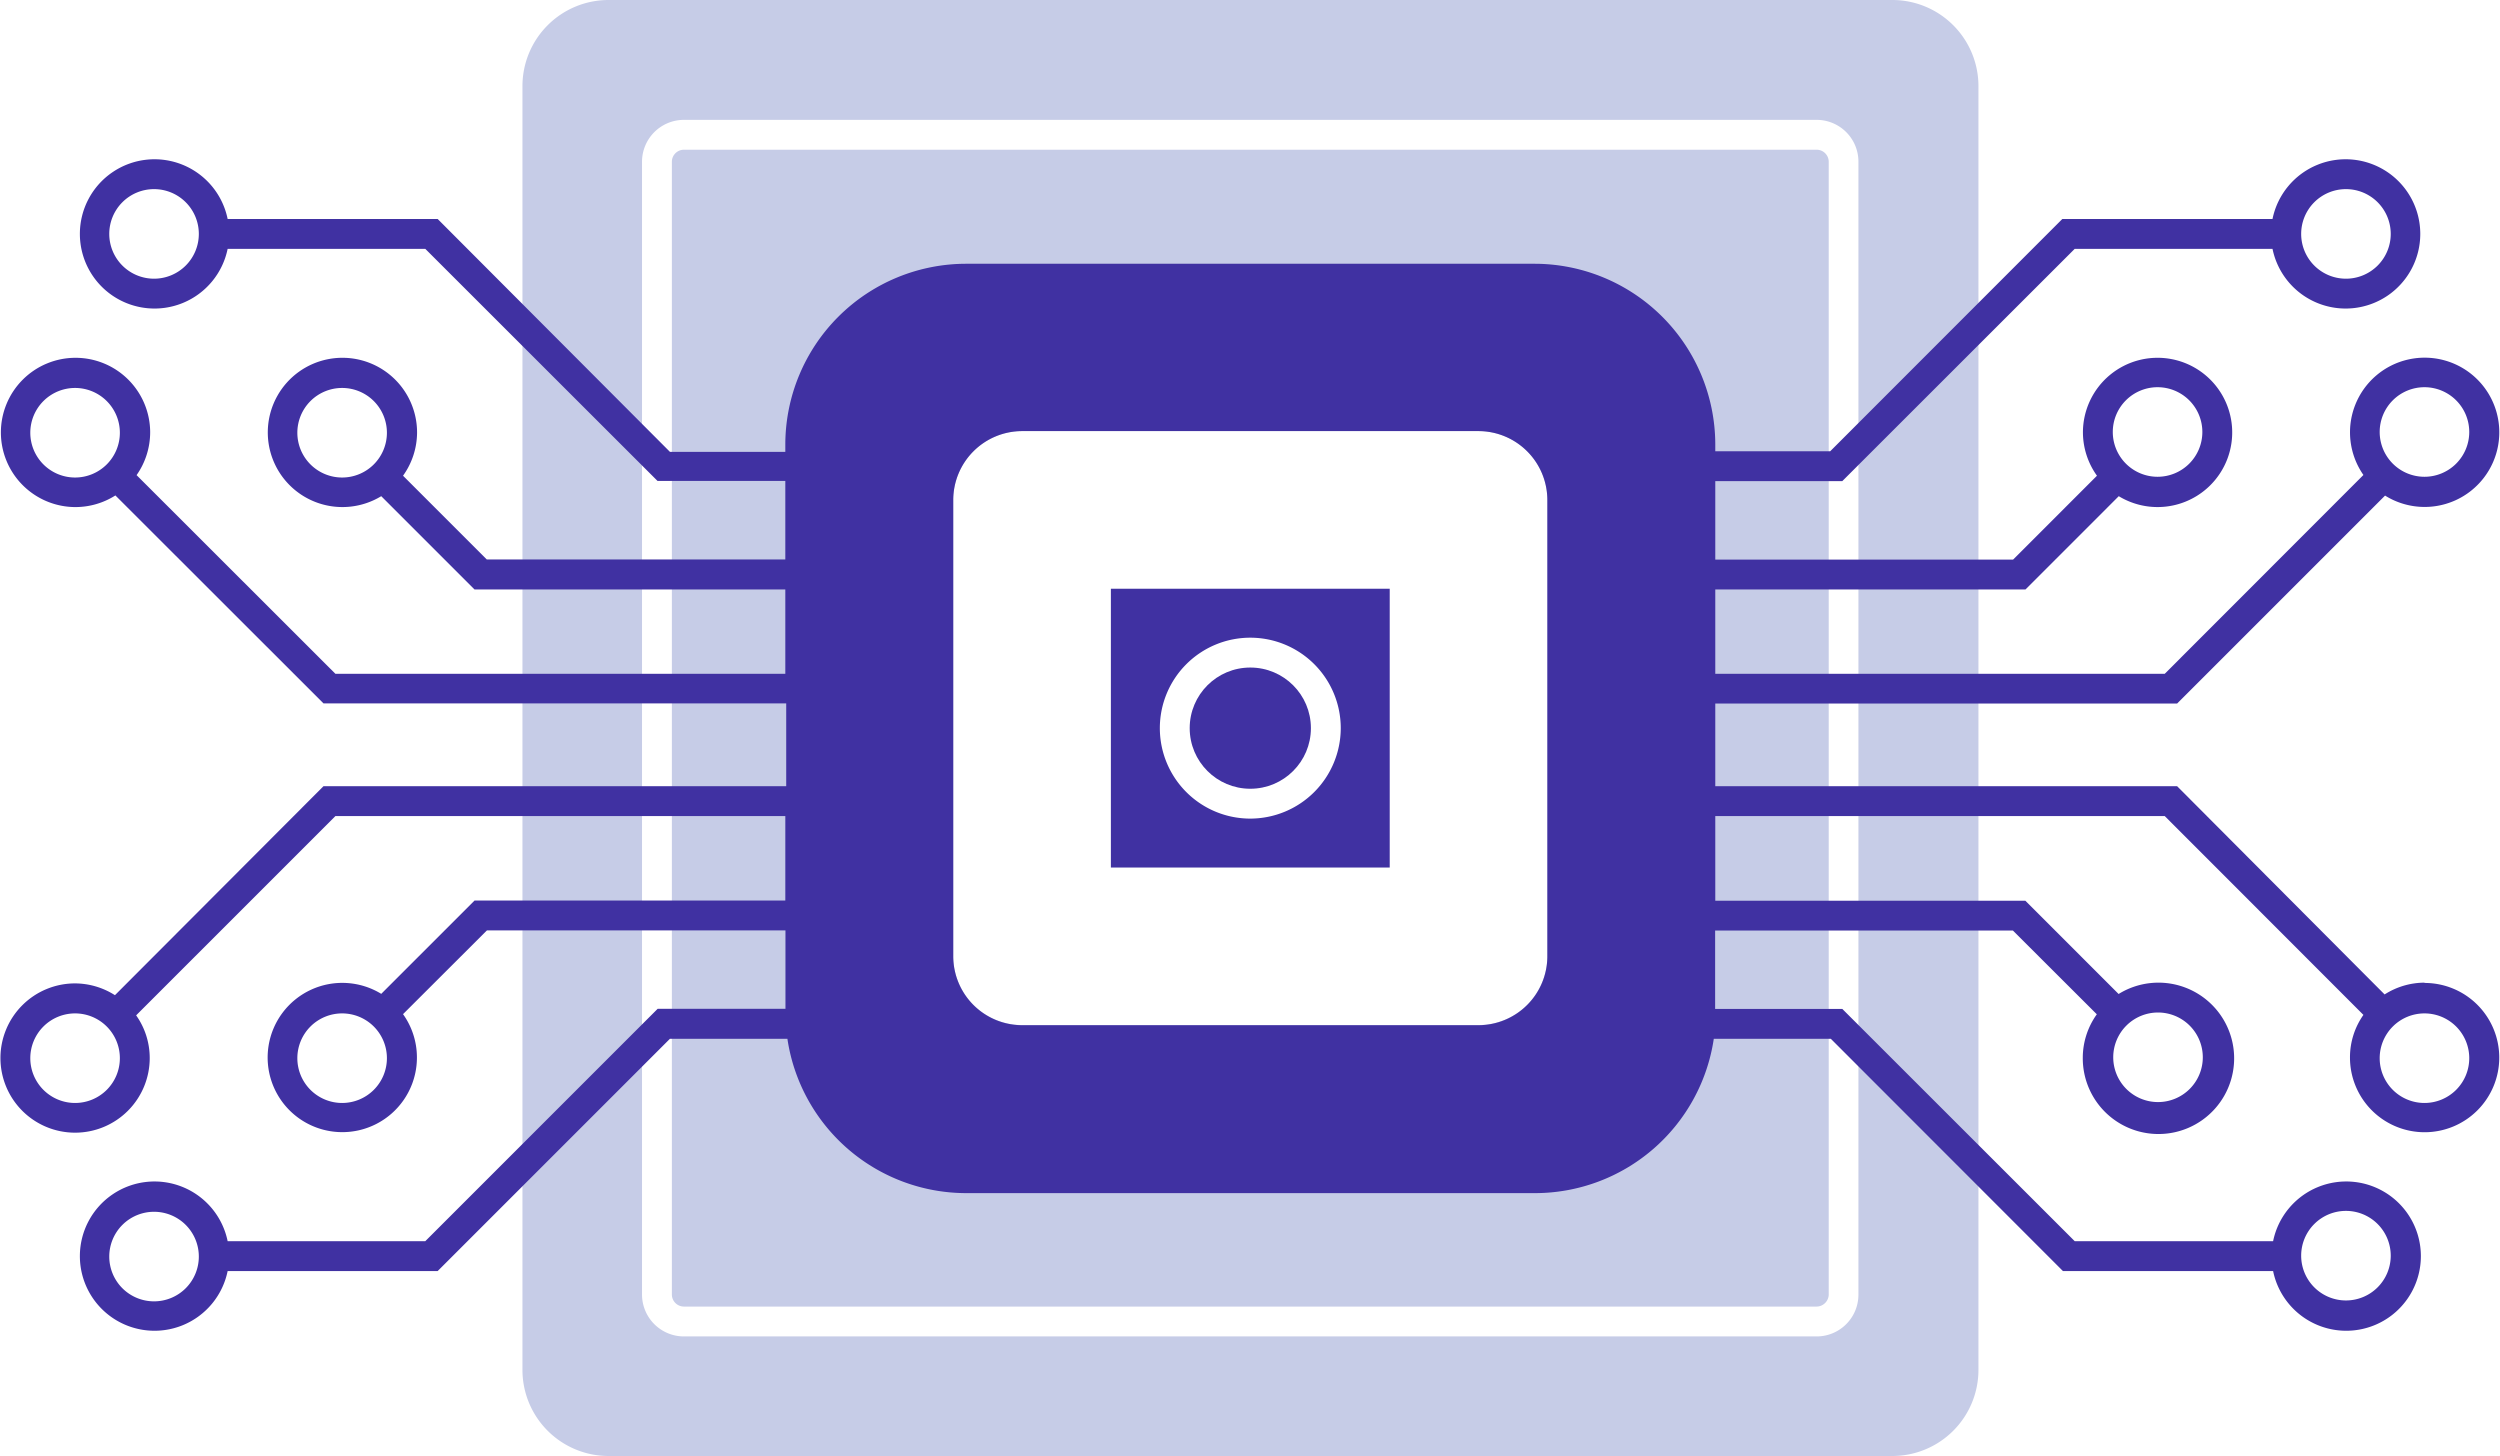
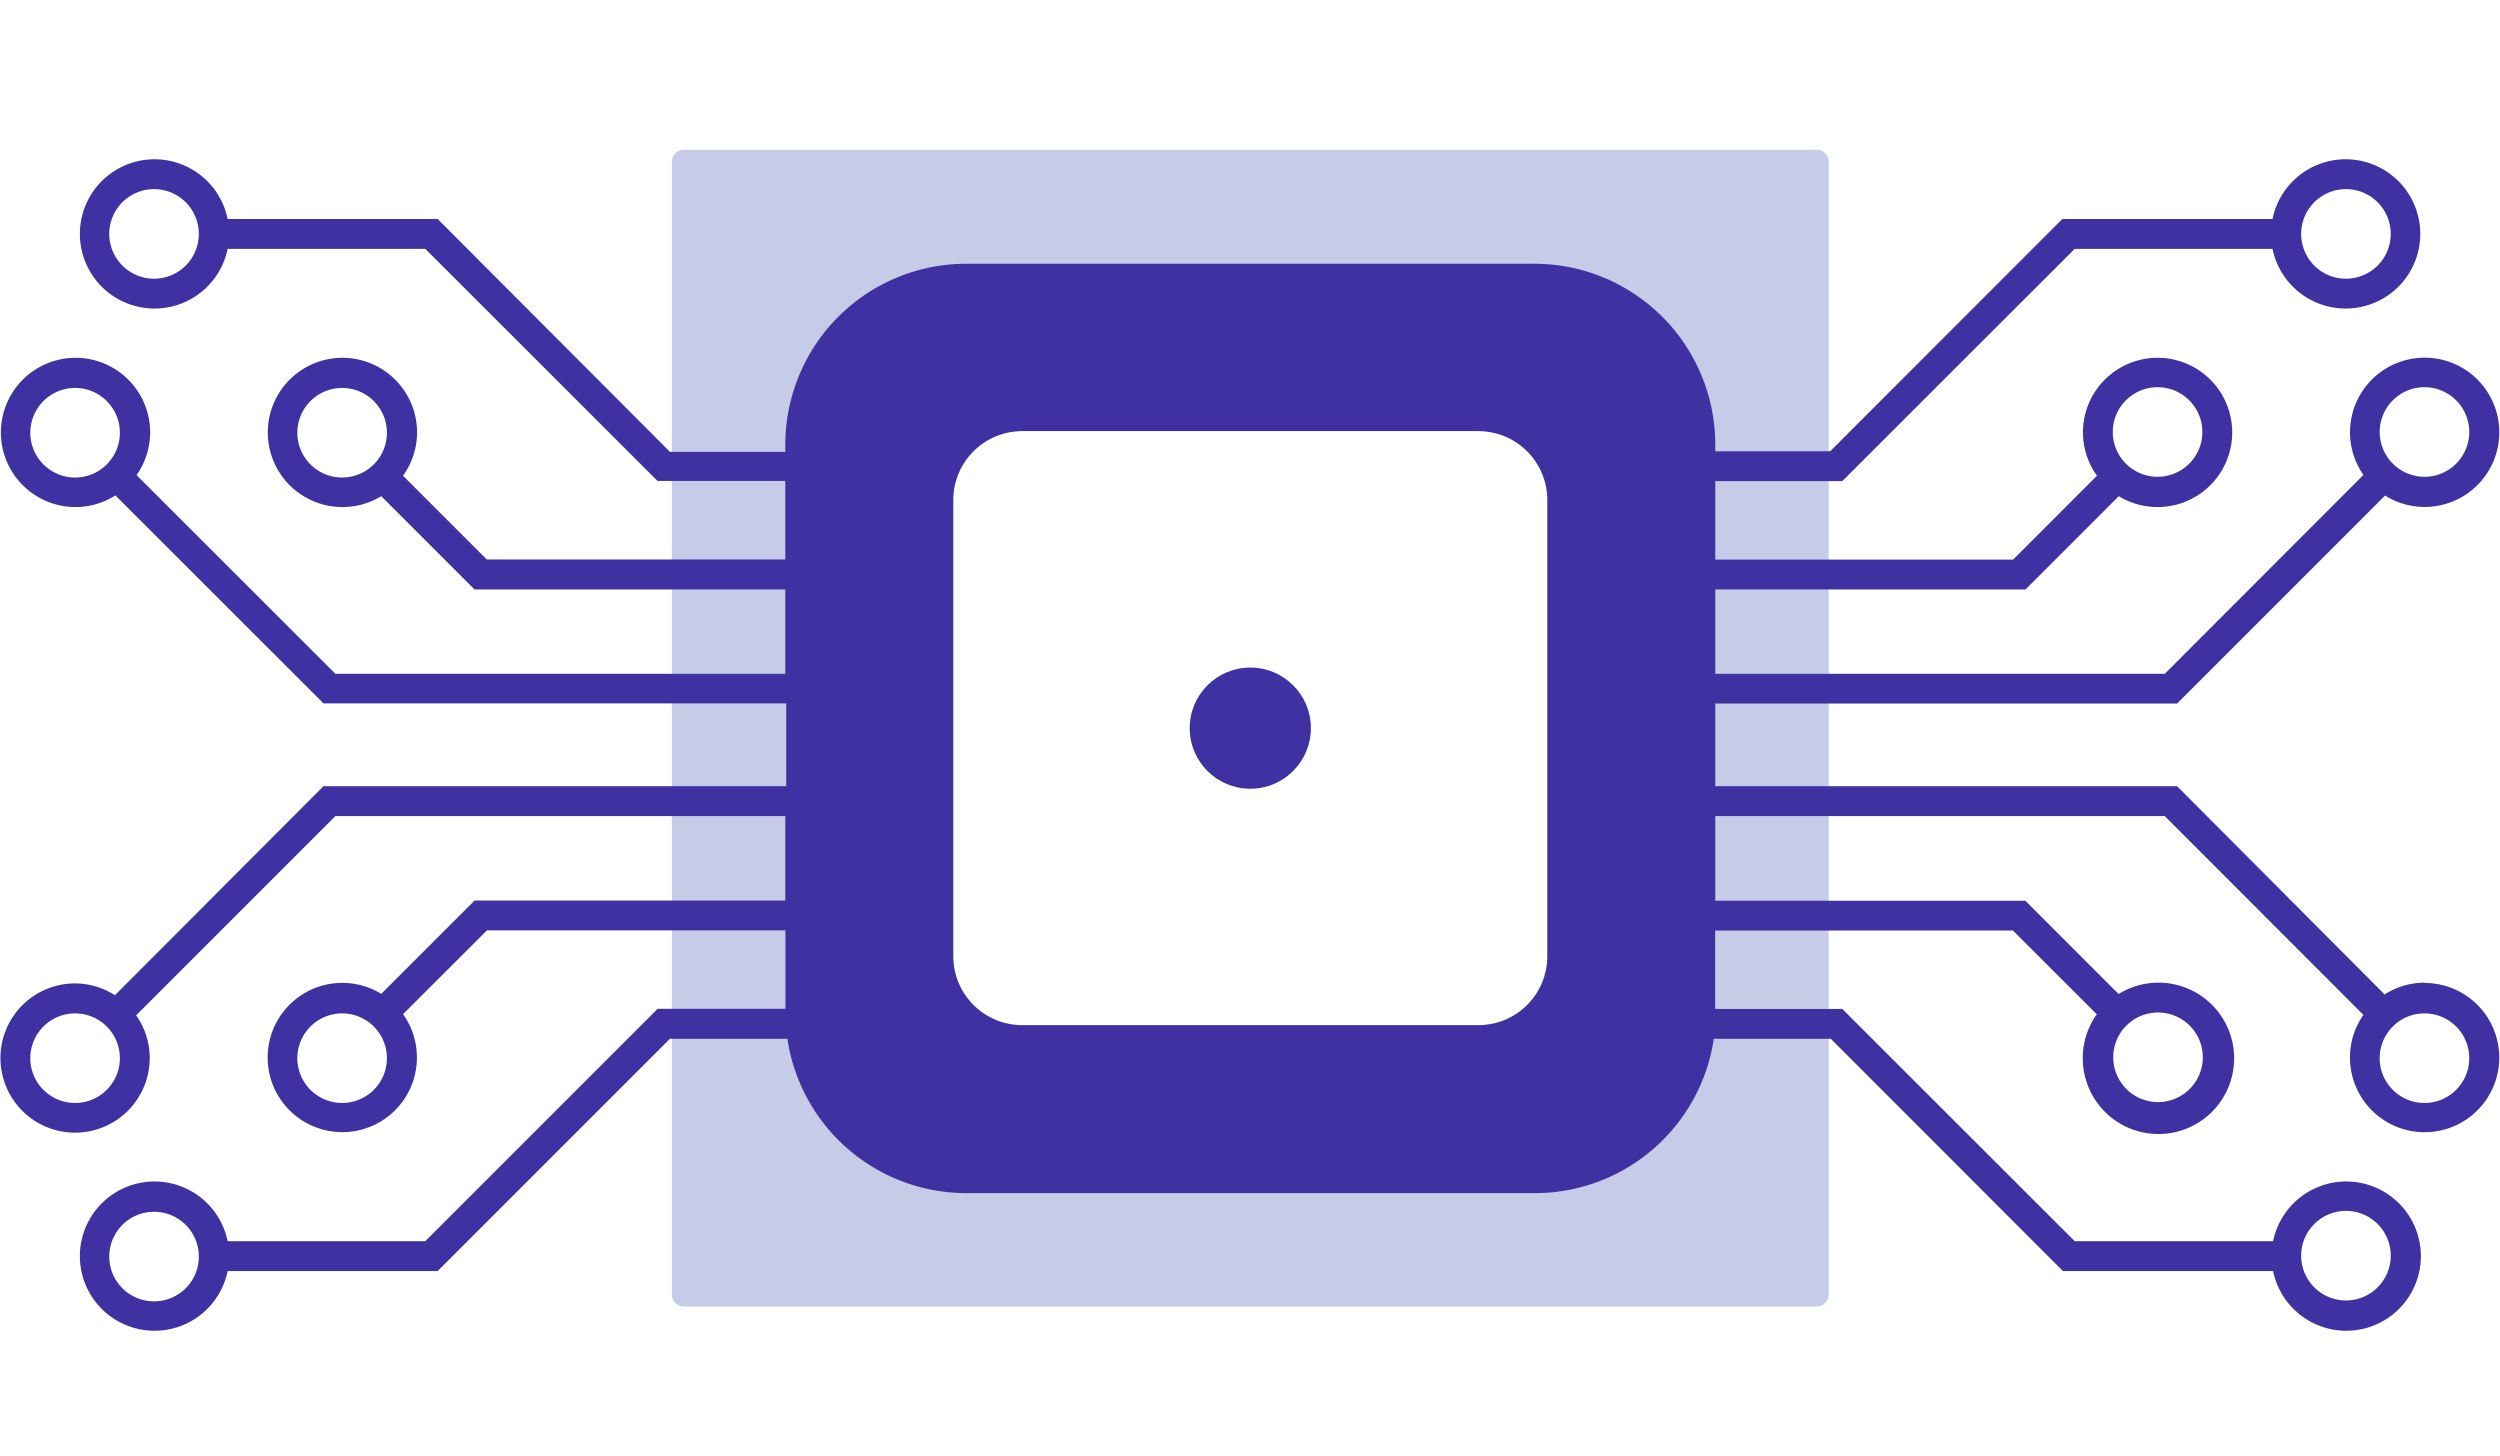
<svg xmlns="http://www.w3.org/2000/svg" id="OBJECTS" viewBox="0 0 167.48 97.56">
  <defs>
    <style>.cls-1{fill:#c6cce7;}.cls-2{fill:#4031a2;}</style>
  </defs>
  <path class="cls-1" d="M188.28,66.36H112.4a.81.81,0,0,0-.81.81v75.88a.81.81,0,0,0,.81.81h75.88a.82.82,0,0,0,.81-.81V67.17A.81.81,0,0,0,188.28,66.36ZM165.62,125H135.06a4.62,4.62,0,0,1-4.62-4.62V89.83a4.62,4.62,0,0,1,4.62-4.62h30.56a4.62,4.62,0,0,1,4.62,4.62v30.56A4.62,4.62,0,0,1,165.62,125Z" transform="translate(-66.58 -56.33)" />
-   <path class="cls-1" d="M193.35,56.33h-86a5.77,5.77,0,0,0-5.77,5.77v86a5.77,5.77,0,0,0,5.77,5.77h86a5.77,5.77,0,0,0,5.77-5.77v-86A5.77,5.77,0,0,0,193.35,56.33Zm-2.27,86.72a2.8,2.8,0,0,1-2.8,2.81H112.4a2.81,2.81,0,0,1-2.81-2.81V67.17a2.81,2.81,0,0,1,2.81-2.81h75.88a2.8,2.8,0,0,1,2.8,2.81Z" transform="translate(-66.58 -56.33)" />
  <path class="cls-2" d="M229,122.16a5,5,0,0,0-2.67.79L212.43,109H181.49v-5.54h30.94l13.93-13.93a5,5,0,1,0-1.45-1.38L211.6,101.47H181.49V95.82h20.78l6.25-6.25a5,5,0,1,0-2.4-4.27,5,5,0,0,0,.94,2.9l-5.62,5.62H181.49V88.56H190L205.57,73h13.25a5,5,0,1,0,0-2H204.74L189.19,86.56h-7.7v-.48A12.12,12.12,0,0,0,169.37,74H131.31a12.12,12.12,0,0,0-12.12,12.12v.48h-7.73L95.9,71H81.83a5,5,0,1,0,0,2H95.07l15.56,15.55h8.56v5.26h-20L93.58,88.2a5,5,0,0,0,.94-2.9,5,5,0,1,0-2.4,4.27l6.25,6.25h20.82v5.65H89.05L75.73,88.16a5,5,0,0,0,.91-2.86,5,5,0,1,0-5,5,5,5,0,0,0,2.67-.78l13.94,13.93h31V109h-31L74.28,123a5,5,0,0,0-2.67-.79,5,5,0,1,0,5,5,4.94,4.94,0,0,0-.91-2.86L89.05,111h30.14v5.66H98.37l-6.25,6.25a5,5,0,1,0,1.46,1.36l5.62-5.61h20v5.25h-8.56L95.07,139.48H81.83a5,5,0,1,0,0,2H95.9l15.56-15.56h7.87a12.12,12.12,0,0,0,12,10.34h38.06a12.12,12.12,0,0,0,12-10.34h7.84l15.55,15.56h14.08a5,5,0,1,0,0-2H205.57L190,123.92h-8.52v-5.25h19.95l5.62,5.61a5,5,0,0,0-.94,2.91,5.07,5.07,0,1,0,2.4-4.27l-6.25-6.25H181.49V111H211.6l13.31,13.32a4.93,4.93,0,0,0-.9,2.86,5,5,0,1,0,5-5Zm0-39.89a3,3,0,1,1-3,3A3,3,0,0,1,229,82.27Zm-17.88,0a3,3,0,1,1-3,3A3,3,0,0,1,211.15,82.27ZM223.74,69a3,3,0,1,1-3,3A3,3,0,0,1,223.74,69ZM76.9,75a3,3,0,1,1,3-3A3,3,0,0,1,76.9,75ZM89.5,88.32a3,3,0,1,1,3-3A3,3,0,0,1,89.5,88.32Zm-17.89,0a3,3,0,1,1,3-3A3,3,0,0,1,71.61,88.32Zm0,41.9a3,3,0,1,1,3-3A3,3,0,0,1,71.61,130.22Zm17.89,0a3,3,0,1,1,3-3A3,3,0,0,1,89.5,130.22ZM76.9,143.51a3,3,0,1,1,3-3A3,3,0,0,1,76.9,143.51Zm93.34-23.12a4.62,4.62,0,0,1-4.62,4.62H135.06a4.62,4.62,0,0,1-4.62-4.62V89.83a4.62,4.62,0,0,1,4.62-4.62h30.56a4.62,4.62,0,0,1,4.62,4.62Zm53.5,17.06a3,3,0,1,1-3,3A3,3,0,0,1,223.74,137.45Zm-12.59-13.29a3,3,0,1,1-3,3A3,3,0,0,1,211.15,124.16ZM229,130.22a3,3,0,1,1,3-3A3,3,0,0,1,229,130.22Z" transform="translate(-66.58 -56.33)" />
  <circle class="cls-2" cx="83.76" cy="48.78" r="4.06" />
-   <path class="cls-2" d="M141,95.77v18.68h18.68V95.77Zm9.34,15.4a6.06,6.06,0,1,1,6.06-6.06A6.07,6.07,0,0,1,150.34,111.17Z" transform="translate(-66.58 -56.33)" />
</svg>